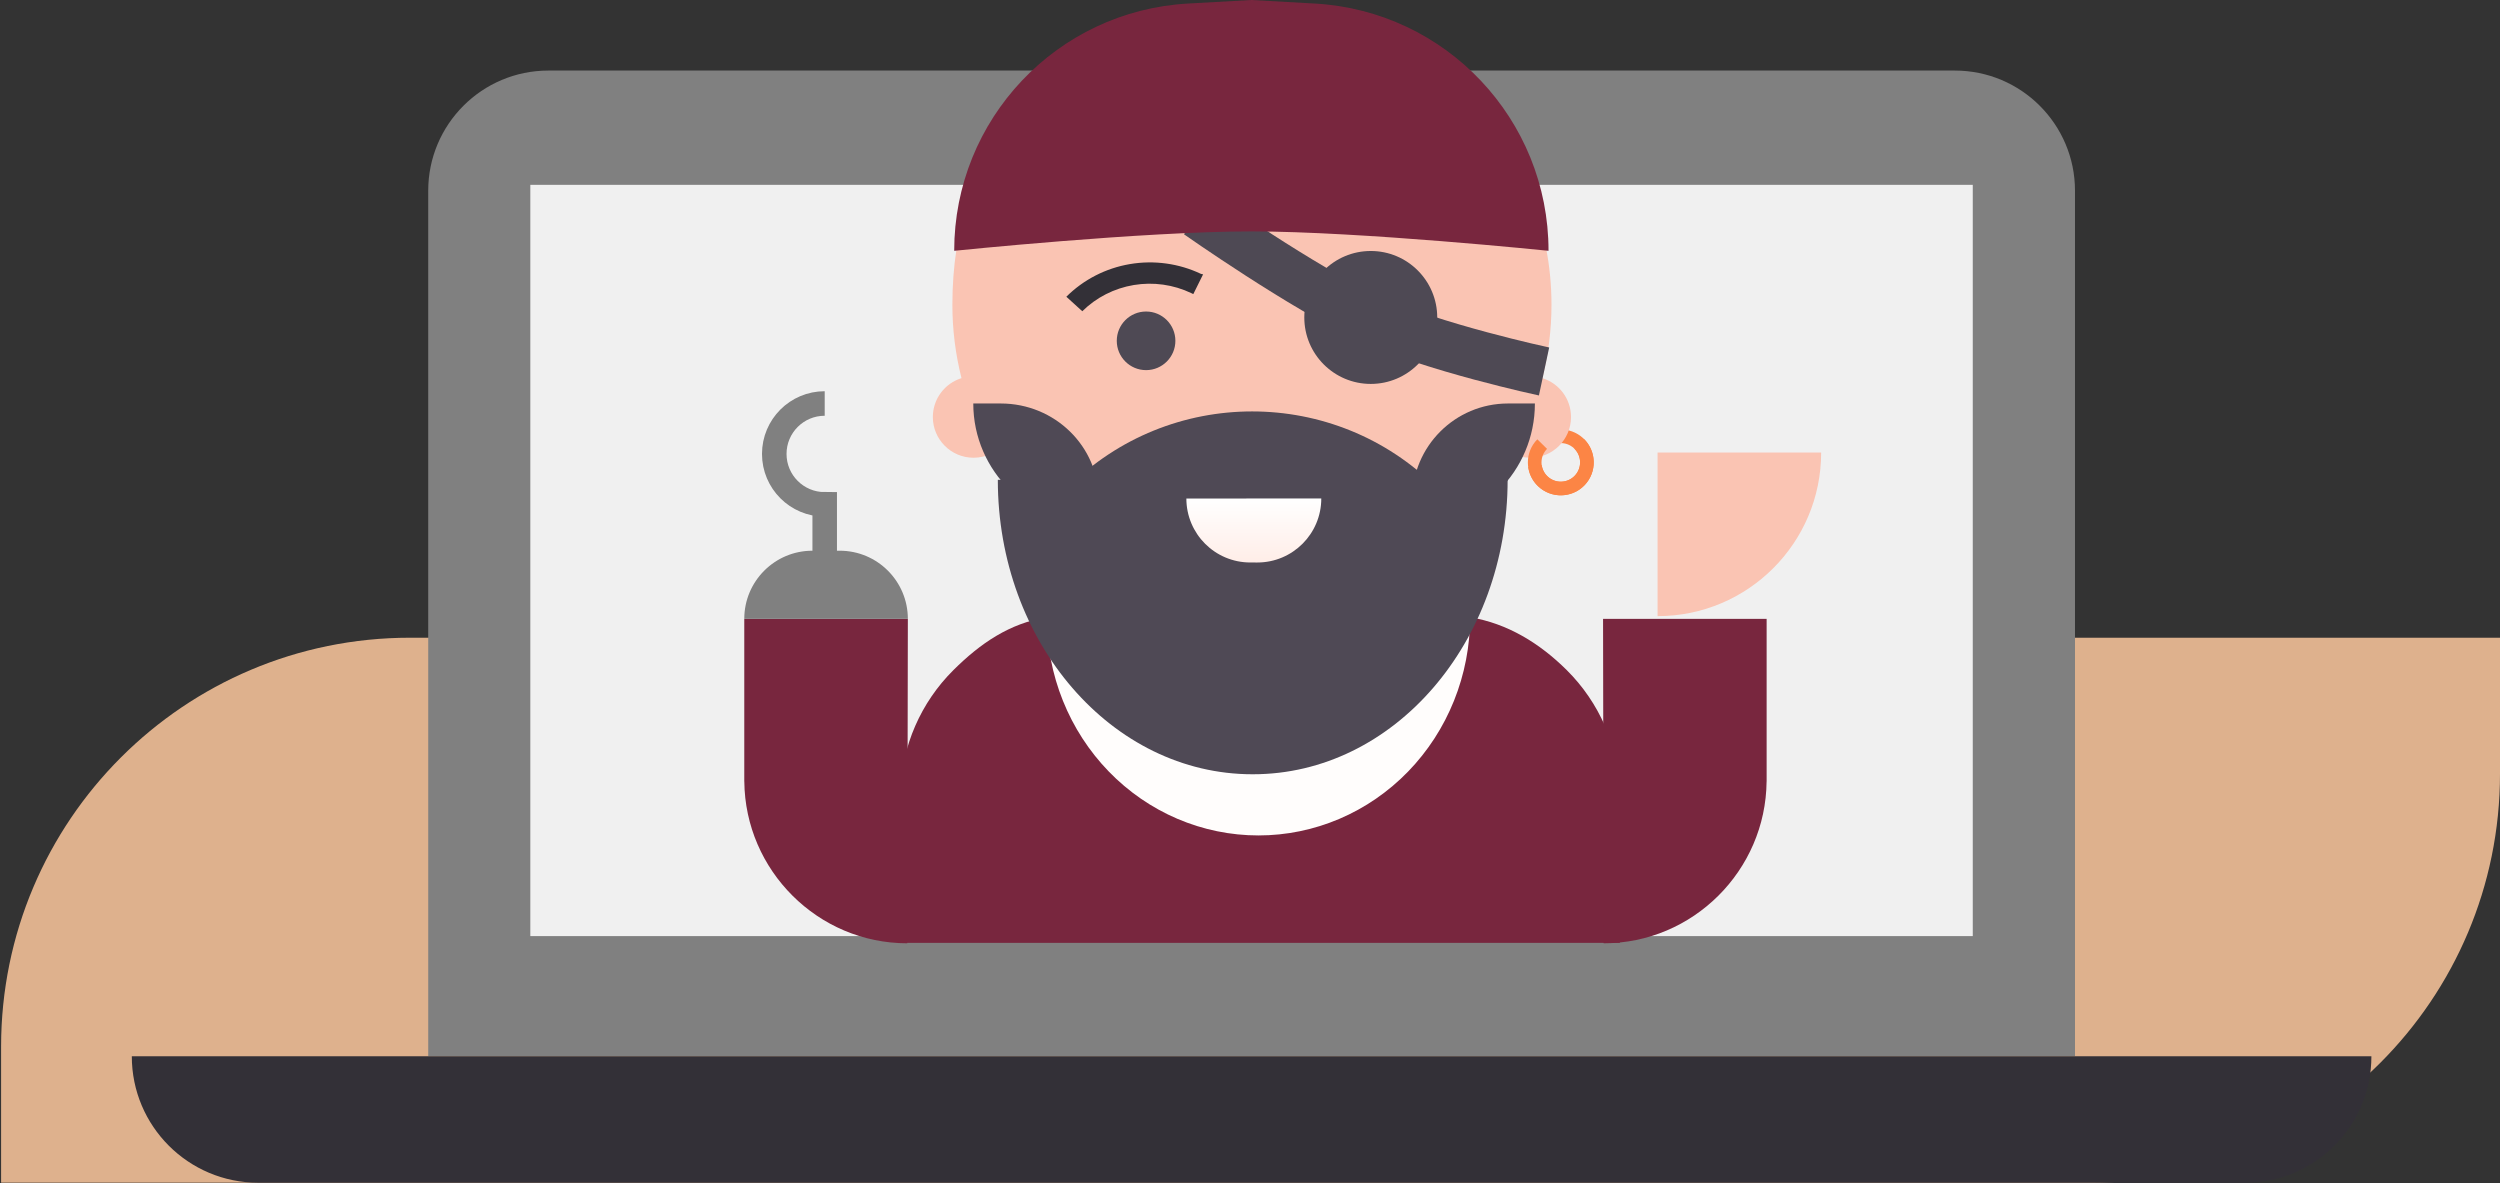
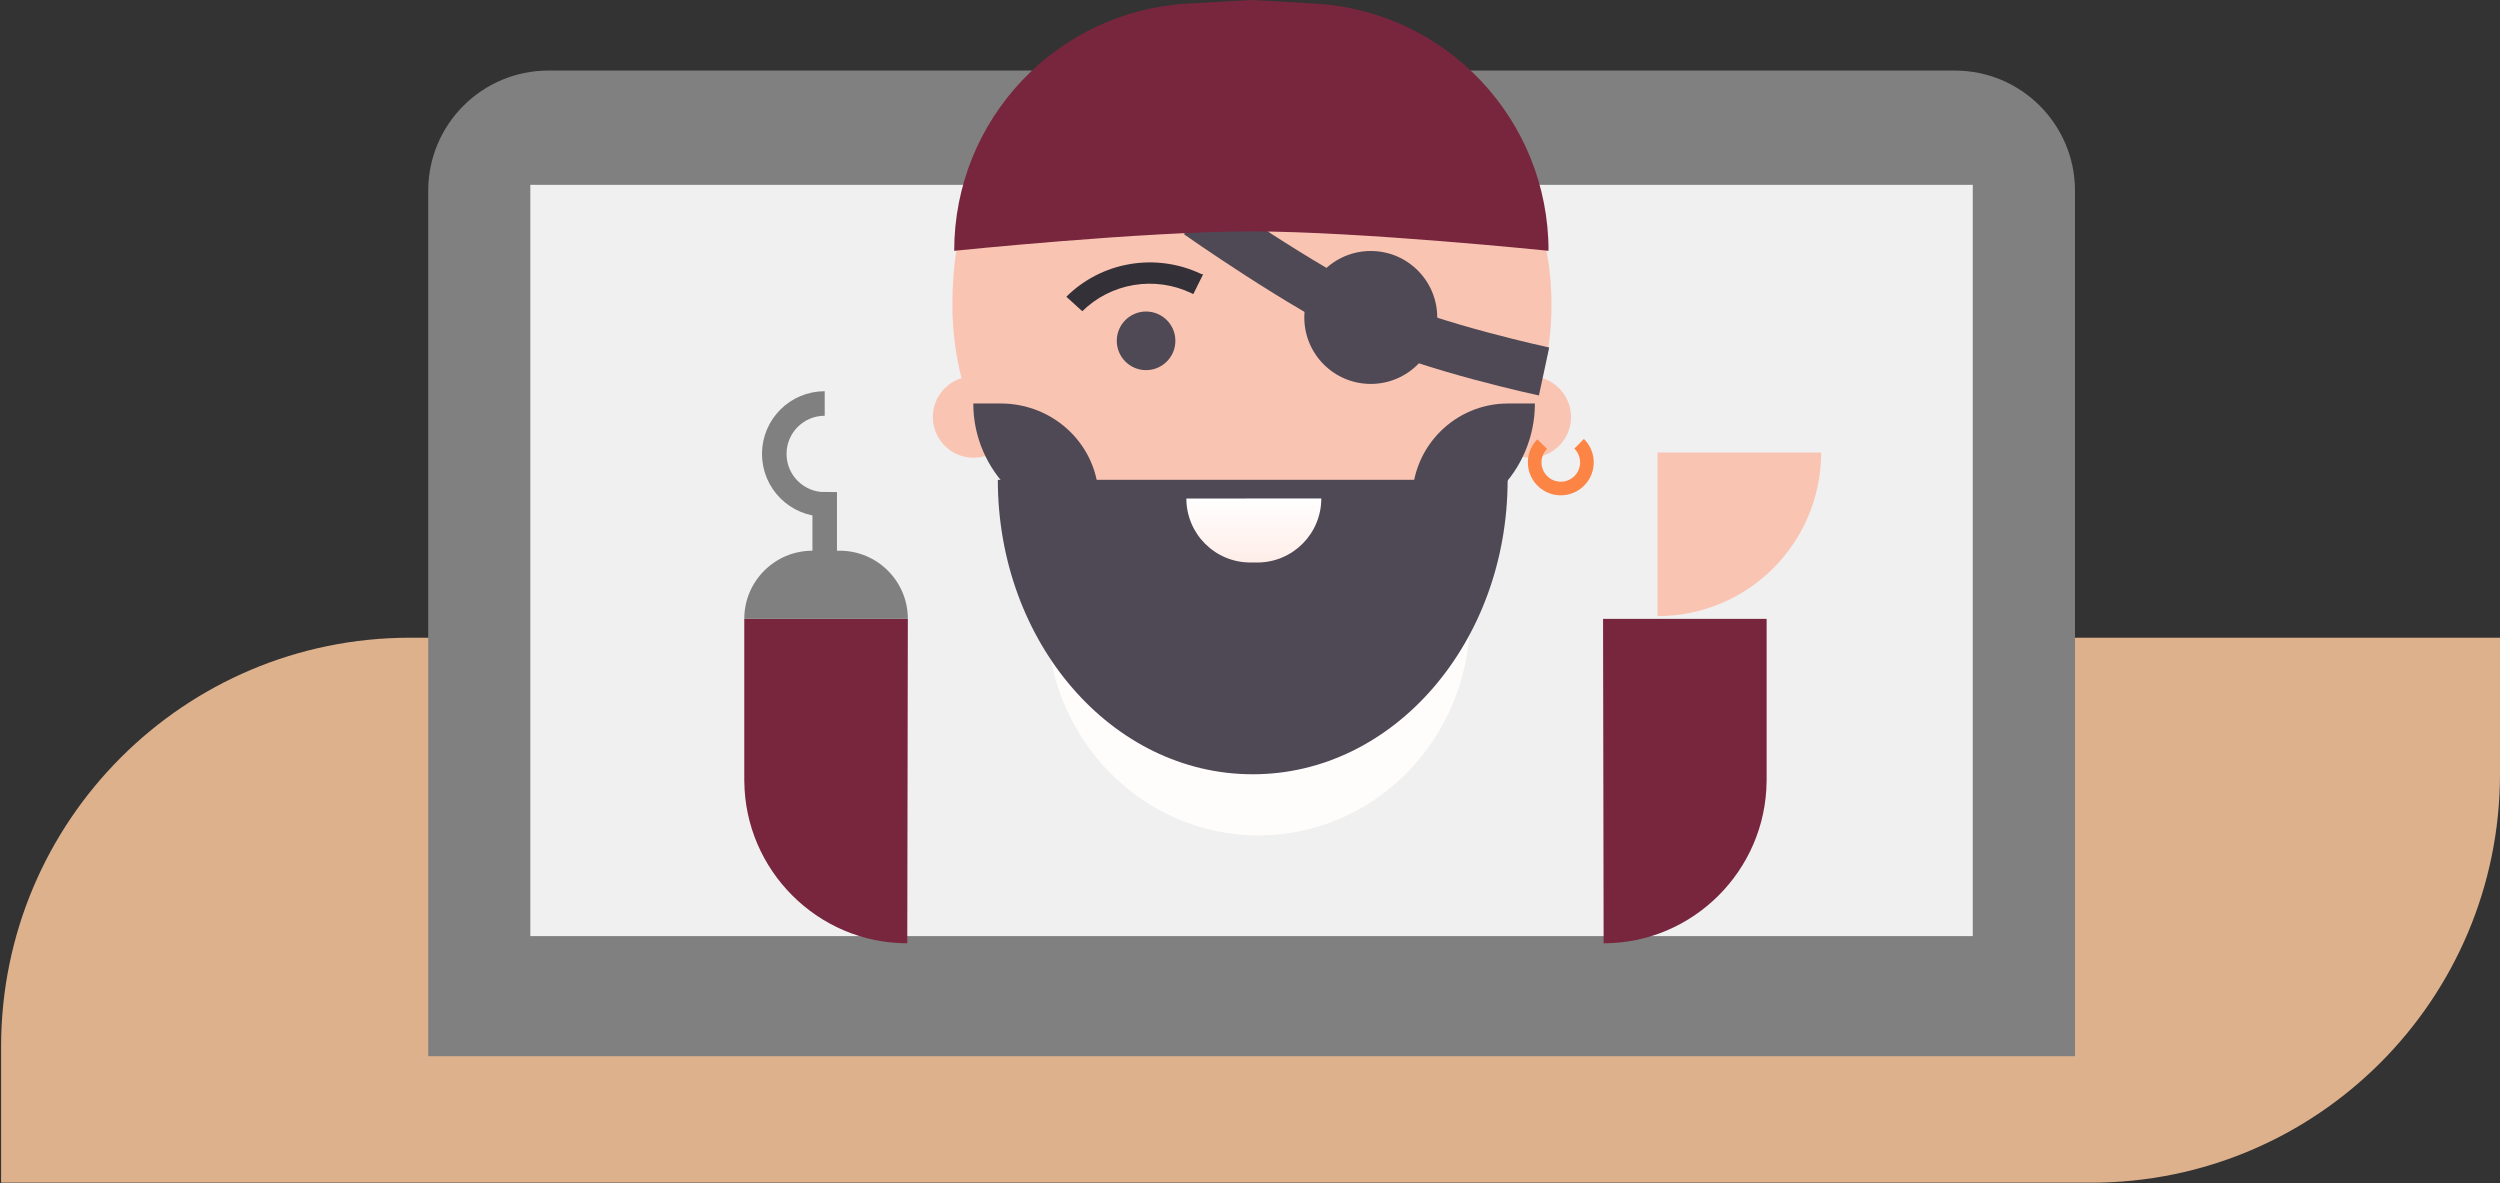
<svg xmlns="http://www.w3.org/2000/svg" width="917" height="434" viewBox="0 0 917 434" fill="none">
  <rect x="0" y="0" width="917" height="434" fill="#333333" stroke="none" />
  <path d="M917 233.914H150.402C67.559 233.914 0.402 301.071 0.402 383.914V433.811H767C849.843 433.811 917 366.653 917 283.811V233.914Z" fill="#DEB18D" />
  <path d="M157.07 69.974C157.07 45.625 176.812 25.883 201.161 25.883H717.017C741.369 25.883 761.108 45.625 761.108 69.974V387.424H157.07V69.974Z" fill="#808080" />
  <path d="M723.607 67.797H194.523V343.362H723.607V67.797Z" fill="#F0F0F0" />
-   <path fill-rule="evenodd" clip-rule="evenodd" d="M869.832 387.445H48.348C48.348 413.07 69.109 433.823 94.718 433.823C239.034 433.823 679.147 433.823 823.462 433.823C849.071 433.823 869.832 413.07 869.832 387.445Z" fill="#333037" />
-   <path d="M571.13 160.123C576.366 159.366 581.224 162.996 581.981 168.231C582.739 173.466 579.109 178.324 573.874 179.081C568.638 179.839 563.78 176.209 563.023 170.974" stroke="#FC8545" stroke-width="5" />
  <path d="M332.79 346C299.948 346 273.303 319.211 273.015 286.633H273V227H333L332.79 346Z" fill="#78263E" />
  <path d="M668 166H608V226C641.137 226 668 199.136 668 166Z" fill="#FAC4B3" />
  <path d="M457.42 259.871C435.985 259.871 418.605 242.493 418.605 221.057C418.605 199.62 435.985 182.242 457.42 182.242C478.857 182.242 496.235 199.62 496.235 221.057C496.235 242.493 478.857 259.871 457.42 259.871Z" fill="#EAB19F" />
  <path fill-rule="evenodd" clip-rule="evenodd" d="M459.209 1.891V1.897C430.499 2.208 403.034 13.748 382.71 34.072C382.71 34.072 349.334 54.181 349.334 111.766C349.33 120.87 350.459 129.918 352.678 138.706C346.59 140.589 342.168 146.262 342.168 152.969C342.168 161.213 348.851 167.898 357.097 167.898C359.51 167.898 361.79 167.325 363.809 166.307C368.641 174.763 374.587 182.557 381.503 189.472C391.707 199.676 403.822 207.77 417.155 213.29C430.489 218.808 444.778 221.647 459.209 221.641C473.64 221.647 487.93 218.808 501.264 213.29C514.597 207.77 526.711 199.676 536.915 189.472C543.831 182.557 549.777 174.763 554.61 166.307C556.628 167.325 558.908 167.898 561.321 167.898C569.567 167.898 576.25 161.213 576.25 152.969C576.25 146.262 571.828 140.589 565.74 138.706C567.959 129.918 569.088 120.87 569.084 111.766C569.09 97.34 566.252 83.053 560.734 69.722C555.214 56.392 547.121 44.28 536.917 34.076C526.714 23.872 514.599 15.778 501.266 10.255C488.301 4.886 474.43 2.049 460.403 1.897V1.891C460.204 1.891 460.006 1.891 459.806 1.892C459.607 1.891 459.409 1.891 459.209 1.891Z" fill="#FAC4B3" />
  <path d="M502.798 140.822C489.335 140.822 478.418 129.908 478.418 116.442C478.418 102.977 489.335 92.062 502.798 92.062C516.264 92.062 527.178 102.977 527.178 116.442C527.178 129.908 516.264 140.822 502.798 140.822Z" fill="#4E4954" />
  <path d="M439.453 78.57C439.453 78.57 478.2 105.78 501.927 116.664C525.654 127.548 566.359 136.255 566.359 136.255" stroke="#4E4954" stroke-width="18" />
  <path d="M420.381 135.763C414.445 135.763 409.633 130.951 409.633 125.014C409.633 119.077 414.445 114.266 420.381 114.266C426.318 114.266 431.13 119.077 431.13 125.014C431.13 130.951 426.318 135.763 420.381 135.763Z" fill="#4E4954" />
  <path d="M396.986 114.164C402.102 109.104 408.706 105.741 415.87 104.547C423.034 103.351 430.4 104.384 436.935 107.501L440.523 100.461C432.429 96.62 423.314 95.365 414.455 96.867C405.597 98.371 397.44 102.559 391.133 108.843L396.986 114.164ZM436.935 107.501L437.703 107.878L441.293 100.627L440.523 100.461L436.935 107.501ZM438.729 103.855L436.935 107.501L438.729 103.855Z" fill="#333037" />
-   <path fill-rule="evenodd" clip-rule="evenodd" d="M383.97 226.422H539.228C552.896 228.647 564.767 235.942 574.685 245.798C586.652 257.692 593.587 273.647 594.132 290.402H594.165V292.136C594.165 292.267 594.166 292.401 594.166 292.535L594.165 345.852H330.227V290.402H330.262C330.806 273.647 337.741 257.692 349.708 245.798C359.625 235.942 370.302 228.647 383.97 226.422Z" fill="#78263E" />
  <path d="M539.231 226.422C539.231 236.929 537.224 247.335 533.323 257.042C529.421 266.752 523.702 275.572 516.494 283.003C509.285 290.434 500.728 296.328 491.31 300.349C481.892 304.37 471.796 306.44 461.602 306.44C451.407 306.44 441.312 304.37 431.894 300.349C422.476 296.328 413.918 290.434 406.71 283.003C399.502 275.572 393.784 266.752 389.881 257.042C385.98 247.335 383.973 236.929 383.973 226.422H539.231Z" fill="#FFFDFC" />
  <path d="M461.593 283.748L503.394 226.422H419.793L461.593 283.748Z" fill="#89394E" />
  <path fill-rule="evenodd" clip-rule="evenodd" d="M461.599 238.962L441.296 269.417L412.633 226.422H510.565L481.902 269.417L461.599 238.962Z" fill="white" />
-   <path fill-rule="evenodd" clip-rule="evenodd" d="M426.629 169.32C426.629 187.176 441.098 201.645 458.949 201.645C476.801 201.645 491.269 187.176 491.269 169.32H458.949H426.629Z" fill="white" />
  <path d="M588.21 346C621.052 346 647.697 319.211 647.985 286.633H648V227H588L588.21 346Z" fill="#78263E" />
  <path fill-rule="evenodd" clip-rule="evenodd" d="M518 193C542.854 193 563 172.854 563 148H553.141C533.733 148 518 163.733 518 183.141V193Z" fill="#4F4955" />
  <path fill-rule="evenodd" clip-rule="evenodd" d="M403 193C377.594 193 357 172.854 357 148H367.078C386.917 148 403 163.733 403 183.141V193Z" fill="#4F4955" />
-   <path fill-rule="evenodd" clip-rule="evenodd" d="M391.513 178.982C428.942 141.553 489.62 141.553 527.049 178.982L484.264 221.768C470.461 235.57 448.101 235.57 434.321 221.79C415.007 202.475 391.513 178.982 391.513 178.982Z" fill="#4F4955" />
  <path fill-rule="evenodd" clip-rule="evenodd" d="M459.5 176H553C553 235.64 511.181 284 459.574 284H459.5V176ZM459.5 176H366C366 235.64 407.834 284 459.426 284H459.5V176Z" fill="#4F4955" stroke="#94324E" stroke-width="0.001" stroke-miterlimit="1.5" stroke-linecap="round" stroke-linejoin="round" />
  <path d="M484.648 182.842C484.657 195.801 474.14 206.337 461.164 206.327L458.626 206.321C445.668 206.33 435.166 195.815 435.158 182.856L484.648 182.842Z" fill="url(#paint0_linear_1311_2670)" />
  <path d="M350 92C350 43.803 387.64 3.996 435.761 1.301L459 0L482.239 1.301C530.36 3.996 568 43.803 568 92V92C568 92 498.831 84.877 459 84.877C419.169 84.877 350 92 350 92V92Z" fill="#78263E" />
  <path d="M579.218 162.778C582.989 166.487 583.039 172.552 579.33 176.323C575.621 180.094 569.557 180.144 565.785 176.435C562.014 172.726 561.964 166.662 565.673 162.89" stroke="#FC8545" stroke-width="5" />
  <path d="M273 227C273 213.193 284.193 202 298 202H308C321.807 202 333 213.193 333 227V227H273V227Z" fill="#808080" />
  <path d="M302.5 148C292.283 148 284 156.283 284 166.5C284 176.717 292.283 185 302.5 185V204.5" stroke="#808080" stroke-width="9" />
  <defs>
    <linearGradient id="paint0_linear_1311_2670" x1="460.22" y1="207.914" x2="460.22" y2="182.843" gradientUnits="userSpaceOnUse">
      <stop stop-color="#FFECE6" />
      <stop offset="1" stop-color="white" />
    </linearGradient>
  </defs>
</svg>